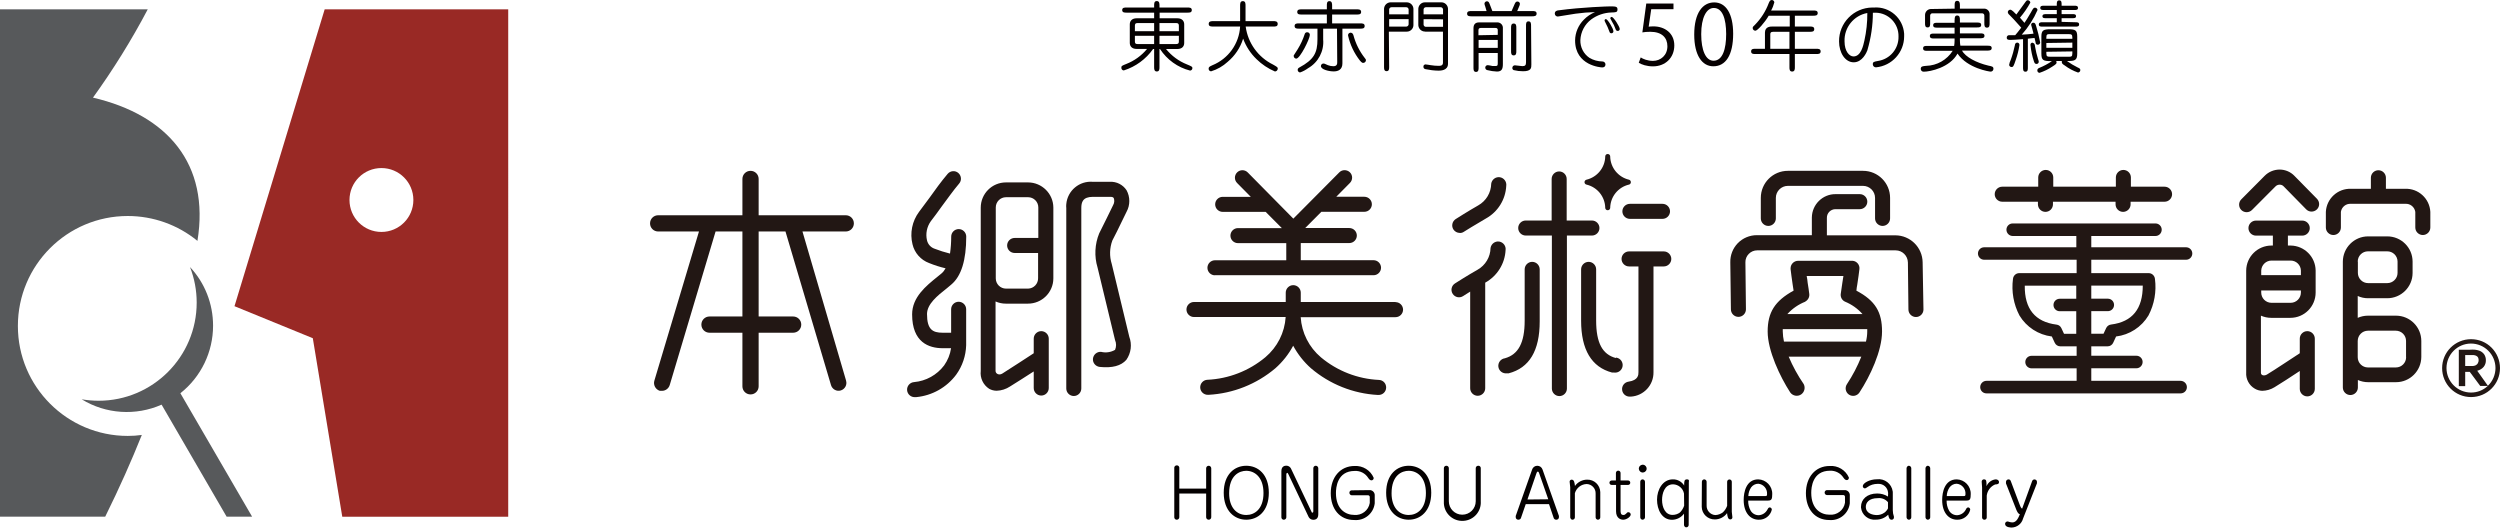
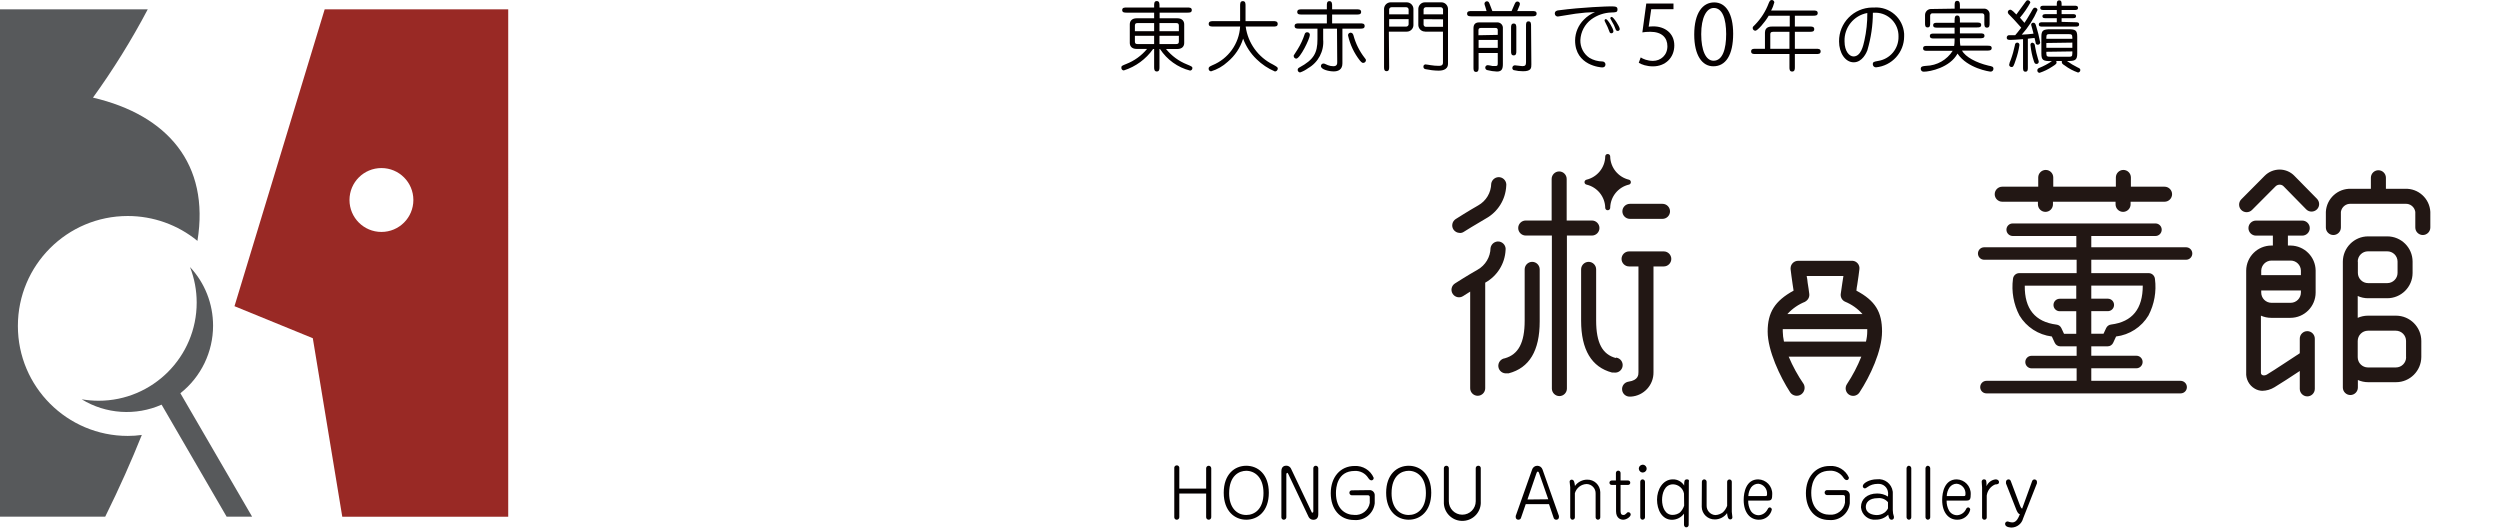
<svg xmlns="http://www.w3.org/2000/svg" id="_レイヤー_2" data-name="レイヤー 2" viewBox="0 0 332.63 70.19">
  <defs>
    <style>
      .cls-1 {
        fill: #060001;
      }

      .cls-2 {
        fill: #040000;
      }

      .cls-3 {
        fill: #221714;
      }

      .cls-4 {
        fill: #992925;
      }

      .cls-5 {
        fill: #57595b;
      }
    </style>
  </defs>
  <g id="_レイヤー_1-2" data-name="レイヤー 1">
    <g>
      <g id="header">
-         <path id="_パス_1" data-name="パス 1" class="cls-3" d="M113.61,29.72c0-.6-.48-1.08-1.08-1.08h-11.59v-4.83c0-.6-.48-1.08-1.08-1.08s-1.08.48-1.08,1.08v4.83h-11.21c-.6,0-1.08.48-1.08,1.08,0,.6.48,1.08,1.08,1.08h5.43l-5.93,19.83c-.18.57.14,1.19.72,1.37,0,0,0,0,.01,0,.1.01.21.01.31,0,.46-.01.87-.33,1-.77l6.1-20.43h3.57v11.31h-4.38c-.6,0-1.08.48-1.08,1.08,0,.6.48,1.08,1.08,1.08h4.38v7.13c0,.6.48,1.08,1.08,1.08s1.08-.48,1.08-1.08v-7.13h4.59c.6,0,1.08-.48,1.08-1.08,0-.6-.48-1.08-1.08-1.08h-4.59v-11.31h3.57l6.06,20.45c.17.55.75.87,1.3.7s.87-.75.7-1.3c0,0,0-.01,0-.02l-5.8-19.83h5.76c.6,0,1.08-.48,1.08-1.08h0ZM136.79,24.27h-2.94c-1.86,0-3.36,1.5-3.36,3.36h0v21.72c-.11.94.32,1.86,1.12,2.38.31.17.65.26,1,.26.63-.02,1.25-.22,1.78-.57.79-.48,2.13-1.35,3.15-2v2.21c0,.55.45,1,1,1s1-.45,1-1v-6.57c0-.55-.45-1-1-1s-1,.45-1,1v1.94c-.79.53-3.08,2-4.19,2.71-.45.27-.89,0-.89-.36v-9.24c.43.19.89.29,1.36.29h2.94c1.86.01,3.38-1.49,3.39-3.35,0-.02,0-.03,0-.05v-9.4c-.02-1.84-1.52-3.32-3.36-3.33h0ZM136.79,38.4h-2.94c-.75,0-1.36-.61-1.36-1.36,0-.01,0-.03,0-.04v-9.4c0-.75.61-1.36,1.36-1.36h2.94c.75,0,1.36.61,1.36,1.36h0v4.06h-3.15c-.55,0-1,.45-1,1s.45,1,1,1h3.12v3.34c.02.75-.57,1.38-1.32,1.4,0,0,0,0-.01,0h0ZM150.25,44.79c-.16-.69-2-8.32-2.33-9.67-.32-1.02-.29-2.12.08-3.12.39-.72.82-1.63,1.25-2.51l.64-1.31c.49-.89.49-1.98,0-2.87-.49-.74-1.33-1.17-2.22-1.12h-2.25c-1.8-.16-3.39,1.17-3.55,2.97-.02.18-.02.35,0,.53v24c0,.55.45,1,1,1s1-.45,1-1v-24c0-.78.18-1.5,1.55-1.5h2.25c.19,0,.43,0,.52.17.11.3.08.64-.08.92-.2.4-1.5,3.09-1.86,3.77-.59,1.44-.67,3.05-.22,4.54.32,1.35,2.17,9,2.33,9.66.18.42.18.88,0,1.3-.56.32-1.21.42-1.84.27-.55-.06-1.04.35-1.1.9-.06.55.35,1.04.9,1.1,1.67.17,2.83-.14,3.54-.94.63-.9.78-2.05.39-3.08h0ZM126,38.34l.56-.47c1.35-1.12,2-3.27,2-6.39,0-.55-.45-1-1-1s-1,.45-1,1c0,.76-.05,1.51-.16,2.26-.7-.17-1.39-.39-2.06-.65-.5-.17-.88-.59-1-1.11-.21-.88-.02-1.81.51-2.55.45-.57.93-1.24,1.44-1.95.75-1,1.53-2.12,2.33-3.06.36-.42.3-1.05-.12-1.41-.42-.36-1.05-.3-1.41.12-.85,1-1.69,2.16-2.42,3.19-.5.69-1,1.34-1.39,1.87-.92,1.24-1.24,2.82-.87,4.31.27,1.15,1.1,2.09,2.21,2.5.71.29,1.44.52,2.19.7-.14.26-.32.5-.55.69l-.54.44c-1.5,1.21-3.36,2.71-3.36,5,0,3.72,2.22,4.5,4.08,4.5h1.1c-.12.83-.44,1.61-.92,2.29-.96,1.27-2.41,2.08-4,2.22-.55.04-.97.52-.93,1.07s.52.97,1.07.93h.14c2.12-.2,4.06-1.29,5.33-3,.82-1.14,1.28-2.5,1.32-3.91v-4.78c0-.55-.45-1-1-1s-1,.45-1,1v3.12h-1.13c-1.32,0-2.08-.41-2.08-2.5.02-1.32,1.35-2.4,2.66-3.43ZM185.7,40.18h-12.63v-1.24c0-.55-.45-1-1-1s-1,.45-1,1v1.24h-12.21c-.55,0-1,.45-1,1s.45,1,1,1h12.2c-.13,2.08-1.11,4.01-2.7,5.35-2.17,1.81-4.88,2.87-7.71,3-.55.02-.98.49-.96,1.04s.49.98,1.04.96h.08c3.27-.18,6.38-1.42,8.88-3.53.96-.85,1.77-1.87,2.37-3,.61,1.13,1.41,2.15,2.37,3,2.49,2.12,5.61,3.37,8.88,3.55h.08c.55.02,1.02-.4,1.04-.96s-.4-1.02-.96-1.04c-2.83-.13-5.54-1.19-7.71-3-1.59-1.34-2.57-3.27-2.7-5.35h12.62c.55,0,1-.45,1-1s-.45-1-1-1v-.02ZM161.58,36.62h21.17c.55,0,1-.45,1-1s-.45-1-1-1h-9.68v-2.28h6.46c.55,0,1-.45,1-1s-.45-1-1-1h-5.87l2.15-2.16h5.72c.55,0,1-.45,1-1s-.45-1-1-1h-3.74l1.82-1.84c.39-.39.39-1.03,0-1.41s-1.03-.39-1.41,0l-6.12,6.16-6.07-6.15c-.39-.39-1.02-.39-1.41,0s-.39,1.02,0,1.41l1.82,1.84h-3.74c-.55,0-1,.45-1,1s.45,1,1,1h5.72l2.15,2.16h-5.84c-.55,0-1,.45-1,1s.45,1,1,1h6.43v2.28h-9.49c-.55,0-1,.45-1,1s.45,1,1,1h-.05ZM235.28,30.06c.55,0,1-.45,1-1v-2.73c0-.88.72-1.6,1.6-1.6h10c.88,0,1.6.72,1.6,1.6h0v2.73c0,.55.45,1,1,1s1-.45,1-1v-2.73c0-1.99-1.61-3.6-3.6-3.6h-10c-1.99,0-3.6,1.61-3.6,3.6h0v2.73c0,.55.45,1,1,1Z" />
-         <path id="_パス_2" data-name="パス 2" class="cls-3" d="M255.81,34.9c-.03-1.99-1.64-3.58-3.63-3.59h-9.11v-2.31c-.02-.63.48-1.15,1.11-1.17.02,0,.04,0,.06,0h3.21c.55,0,1-.45,1-1s-.45-1-1-1h-3.21c-1.73-.02-3.15,1.38-3.17,3.11,0,.02,0,.04,0,.06v2.29h-7.32c-.95,0-1.86.38-2.53,1.06-.66.68-1.02,1.6-1,2.55l.08,6.26c0,.55.45,1,1,1s1-.45,1-1l-.07-6.26c-.01-.42.15-.82.45-1.12.29-.3.69-.47,1.11-.47h18.43c.89,0,1.61.72,1.63,1.61l.07,6.26c0,.55.45,1,1,1s1-.45,1-1l-.11-6.28Z" />
        <path id="_パス_3" data-name="パス 3" class="cls-3" d="M247,38.66c.02-.26.06-.52.11-.78.12-.79.24-1.6.29-2.09.06-.55-.35-1.04-.89-1.09-.03,0-.06,0-.1,0h-7.17c-.55,0-1,.45-1,1,0,.03,0,.06,0,.1.05.49.17,1.3.28,2.09.05.27.09.54.12.78-2.5,1.37-3.45,2.9-3.45,5.44s1.64,6,3,8.1c.34.48,1,.59,1.47.26.43-.31.57-.89.33-1.36-.79-1.15-1.46-2.37-2-3.65h9.66c-.51,1.28-1.15,2.5-1.91,3.65-.31.46-.19,1.08.26,1.39.46.31,1.08.19,1.39-.26,0,0,.01-.02.02-.03,1.4-2.13,3-5.52,3-8.1s-.88-4.1-3.42-5.44h0ZM240.18,40.13c.37-.19.59-.58.55-1-.05-.41-.13-1-.22-1.52-.02-.3-.07-.6-.13-.89h4.89c-.05.29-.09.59-.14.89-.08.57-.16,1.11-.22,1.52-.04.42.18.82.56,1,.9.37,1.7.93,2.34,1.66h-10c.66-.73,1.49-1.3,2.41-1.66h-.04ZM237.36,45.45c-.1-.44-.15-.9-.16-1.35v-.31h11.24v.31c0,.45-.06.91-.17,1.35h-10.91ZM266.36,26.84h4.79v.35c0,.55.45,1,1,1s1-.45,1-1v-.35h8.33v.35c0,.55.45,1,1,1s1-.45,1-1v-.35h4.52c.55,0,1-.45,1-1s-.45-1-1-1h-4.48v-1.23c0-.55-.45-1-1-1s-1,.45-1,1v1.23h-8.33v-1.23c0-.55-.45-1-1-1s-1,.45-1,1v1.23h-4.79c-.55,0-1,.45-1,1s.45,1,1,1h-.04ZM290.86,34.56c.46,0,.83-.37.83-.83,0-.46-.37-.83-.83-.83h-12.61v-1.5h8.54c.46,0,.83-.38.83-.84,0-.46-.37-.83-.83-.83h-19c-.46,0-.83.37-.83.83,0,.46.37.83.83.84h8.47v1.5h-12.26c-.46,0-.83.37-.83.83,0,.46.37.83.83.83h12.3v1.78h-7.64c-.43,0-.79.34-.83.77-.22,1.67.08,3.37.86,4.86.93,1.55,2.52,2.58,4.31,2.8l.38.82c.13.3.42.49.75.49h2.17v1.26h-6c-.46,0-.83.37-.83.83,0,.46.37.83.83.84h6v1.66h-12c-.46,0-.83.38-.83.84,0,.46.37.83.83.83h25.84c.46,0,.83-.37.83-.83,0-.46-.37-.83-.83-.84h-11.89v-1.67h6c.46,0,.83-.38.83-.84,0-.46-.37-.83-.83-.83h-6v-1.25h2.17c.33,0,.62-.19.75-.49l.38-.82c1.79-.22,3.38-1.25,4.31-2.8.78-1.49,1.08-3.19.86-4.86-.04-.43-.4-.77-.83-.77h-7.64v-1.78h12.61ZM274.62,44.41l-.35-.75c-.12-.26-.36-.44-.65-.47-2.85-.36-4.26-2.1-4.22-5.18h6.85v1.74h-2.2c-.46,0-.83.37-.83.83,0,.46.37.83.83.83h2.2v3h-1.63ZM285.1,38c0,3.08-1.37,4.82-4.22,5.18-.28.03-.53.21-.65.47l-.35.75h-1.63v-3h2.2c.46,0,.83-.37.83-.83,0-.46-.37-.83-.83-.83h-2.2v-1.74h6.85ZM318.78,42h-3.72c-.47,0-.93.1-1.36.29v-2.91c.43.2.89.3,1.36.3h2.55c1.86.01,3.38-1.49,3.39-3.35,0,0,0-.01,0-.02v-1.5c0-1.86-1.51-3.36-3.37-3.36h-2.55c-1.85,0-3.35,1.51-3.36,3.36v16.75c0,.55.45,1,1,1s1-.45,1-1v-1c.43.19.89.29,1.36.29h3.72c1.85,0,3.35-1.51,3.36-3.36v-2.12c0-1.86-1.51-3.37-3.37-3.37,0,0,0,0-.01,0ZM313.7,34.8c0-.75.61-1.36,1.36-1.36h2.55c.76-.01,1.38.59,1.39,1.35,0,0,0,.01,0,.02v1.5c0,.75-.62,1.36-1.37,1.36h-2.55c-.75,0-1.36-.61-1.36-1.36v-1.5h-.02ZM320.14,47.53c0,.75-.61,1.36-1.36,1.36h-3.72c-.75,0-1.36-.61-1.36-1.36v-2.16c0-.75.6-1.36,1.35-1.37,0,0,0,0,0,0h3.72c.75,0,1.36.61,1.36,1.36v2.17ZM320,25.12h-2.55v-1.47c0-.55-.45-1-1-1s-1,.45-1,1v1.47h-2.63c-1.77-.07-3.27,1.3-3.36,3.07v2.08c0,.55.45,1,1,1s1-.45,1-1v-2.08c.1-.66.69-1.13,1.36-1.07h7.18c.67-.06,1.26.41,1.36,1.07v2.08c0,.55.45,1,1,1s1-.45,1-1v-2.08c-.09-1.77-1.59-3.14-3.36-3.07ZM304.78,32.67h-.37v-1.32h1.91c.55,0,1-.45,1-1s-.45-1-1-1h-6.16c-.55,0-1,.45-1,1s.45,1,1,1h2.25v1.32h-.18c-1.85,0-3.35,1.48-3.37,3.33v13.56c-.06.87.38,1.71,1.14,2.15.3.18.65.28,1,.29.58-.01,1.14-.18,1.63-.48.77-.46,2.23-1.41,3.36-2.16v2.38c0,.55.45,1,1,1s1-.45,1-1v-6.68c0-.55-.45-1-1-1s-1,.45-1,1v1.94c-1,.65-3.37,2.23-4.38,2.84-.39.22-.79.09-.79-.23v-7.61c.43.19.9.29,1.37.29h2.55c1.86,0,3.36-1.51,3.36-3.37v-2.92c-.02-1.83-1.49-3.3-3.32-3.33h0ZM302.23,34.67h2.55c.74,0,1.34.59,1.36,1.33v.61h-5.28v-.61c.03-.74.63-1.33,1.37-1.33ZM304.78,40.29h-2.55c-.76,0-1.37-.61-1.37-1.37v-.27h5.28v.27c0,.75-.6,1.36-1.35,1.37,0,0,0,0-.01,0h0ZM305.28,23.4c-.51-.53-1.21-.83-1.95-.84-.75,0-1.47.29-2,.82l-3.12,3.14c-.39.39-.39,1.03,0,1.42s1.03.39,1.42,0h0l3.12-3.13c.15-.16.36-.24.57-.24.2,0,.39.08.53.23l3,3.06c.39.39,1.02.39,1.42,0s.39-1.02,0-1.42l-2.99-3.04ZM211.81,31.34c.55,0,1-.45,1-1s-.45-1-1-1h-3.36v-5.53c0-.55-.45-1-1-1s-1,.45-1,1v5.53h-3.45c-.55,0-1,.45-1,1s.45,1,1,1h3.48v20.36c0,.55.45,1,1,1s1-.45,1-1v-20.36h3.33ZM221.36,33.45h-4.61c-.55,0-1,.45-1,1s.45,1,1,1h1.25v14.06c0,.35,0,1.08-1.32,1.27-.55.08-.93.58-.85,1.13.07.5.5.87,1.01.86h.16c1.71-.11,3.03-1.54,3-3.25v-14.07h1.37c.55,0,1-.45,1-1s-.45-1-1-1h0ZM215.86,28.12c0,.55.45,1,1,1h4.34c.55,0,1-.45,1-1s-.45-1-1-1h-4.34c-.55,0-1,.45-1,1Z" />
        <path id="_パス_4" data-name="パス 4" class="cls-3" d="M203.86,34.84c-.55,0-1,.45-1,1v6.83c0,2.92-.83,4.49-2.63,5-.55.07-.94.58-.87,1.13.07.55.58.94,1.13.87.08,0,.17,0,.25,0,2.74-.72,4.12-3,4.12-6.9v-6.93c0-.55-.45-1-1-1h0ZM215,47.64c-1.79-.48-2.63-2-2.63-5v-6.8c0-.55-.45-1-1-1s-1,.45-1,1v6.83c0,3.86,1.39,6.18,4.12,6.9.09.01.17.01.26,0,.55.08,1.06-.3,1.14-.85s-.3-1.06-.85-1.14c-.01,0-.03,0-.04,0v.07ZM194.24,31c.19,0,.37-.05.53-.16,0,0,1.71-1.07,2.92-1.76,1.6-.88,2.63-2.53,2.72-4.35.08-.55-.3-1.06-.85-1.15-.55-.08-1.06.3-1.15.85-.02,1.21-.68,2.31-1.73,2.9-1.25.71-2.93,1.77-3,1.82-.46.3-.6.92-.3,1.38.18.28.5.46.84.46h.02ZM200.32,33.29c.08-.55-.3-1.06-.85-1.15-.55-.08-1.06.3-1.15.85-.02,1.2-.68,2.31-1.73,2.9-1.26.71-2.93,1.77-3,1.82-.47.3-.61.91-.31,1.38.3.47.91.61,1.38.31l.95-.6v12.86c0,.55.45,1,1,1s1-.45,1-1v-14.05c1.59-.88,2.62-2.52,2.71-4.33ZM211.08,24.56c1.45.34,2.48,1.62,2.5,3.11.01.18.17.32.36.3.16-.01.29-.14.3-.3.02-1.49,1.05-2.77,2.5-3.11.15-.03.25-.17.25-.32,0-.16-.1-.29-.25-.33-1.44-.34-2.48-1.62-2.5-3.1,0-.18-.15-.32-.33-.32-.18,0-.32.13-.33.31,0,0,0,0,0,.01-.02,1.48-1.06,2.76-2.5,3.1-.15.04-.26.17-.26.33,0,.15.11.29.26.32Z" />
        <path id="_パス_5" data-name="パス 5" class="cls-5" d="M2.38,43.36c0-8.07,6.54-14.62,14.62-14.62,3.38,0,6.66,1.17,9.27,3.31,1.67-10.24-4-16.75-13.9-19.06,2.7-3.74,5.14-7.67,7.29-11.75H0v67.5h14c1.9-3.84,3.5-7.45,4.87-10.87-.62.09-1.24.13-1.87.13-8.07,0-14.62-6.55-14.62-14.62,0,0,0-.01,0-.02Z" />
        <path id="_パス_6" data-name="パス 6" class="cls-4" d="M43.2,1.24l-12,39.5,10.42,4.26,3.92,23.75h22.08V1.24h-24.42ZM50.75,30.86c-2.35,0-4.25-1.9-4.25-4.25s1.9-4.25,4.25-4.25,4.25,1.9,4.25,4.25-1.9,4.25-4.25,4.25Z" />
        <path id="_パス_7" data-name="パス 7" class="cls-5" d="M28.35,43.33c0-2.9-1.09-5.69-3.07-7.8.59,1.51.89,3.11.89,4.73,0,7.21-5.85,13.06-13.06,13.06-.75,0-1.5-.07-2.24-.19,3.21,1.97,7.19,2.23,10.63.71l8.65,14.9h3.39l-9.54-16.42c2.75-2.17,4.35-5.49,4.35-8.99Z" />
-         <path id="_パス_8" data-name="パス 8" class="cls-3" d="M328.78,45.13c-2.13,0-3.85,1.72-3.85,3.85,0,2.13,1.72,3.85,3.85,3.85,2.13,0,3.85-1.72,3.85-3.85,0-1.02-.4-1.99-1.12-2.72-.72-.73-1.7-1.13-2.73-1.13ZM331.02,51.33l-1.42-2c.33-.08.64-.26.86-.52.19-.24.3-.55.29-.86.01-.29-.07-.57-.23-.81-.17-.23-.4-.4-.67-.49-.18-.06-.36-.1-.54-.12-.23-.02-.45-.02-.68,0h-1.48v4.85h.85v-1.9h.61l1.39,1.87h1c-.6.57-1.39.88-2.22.88-1.8,0-3.26-1.45-3.27-3.25,0-1.8,1.45-3.26,3.25-3.27,1.8,0,3.26,1.45,3.27,3.25,0,.89-.36,1.75-1.01,2.37ZM329.36,48.62c-.12.05-.24.07-.36.08-.17.01-.35.01-.52,0h-.48v-1.46h.64c.16-.01.31-.01.47,0,.11.02.22.04.32.08.12.05.22.13.28.24.05.11.08.23.08.35,0,.14-.03.28-.1.4-.07.14-.19.25-.33.31h0Z" />
        <path id="_パス_9" data-name="パス 9" class="cls-2" d="M160.48,62.31c0-.19.15-.34.34-.34.19,0,.33.15.34.34v6.5c0,.19-.15.34-.34.34s-.34-.15-.34-.34h0v-3.14h-3.57v3.14c0,.19-.15.34-.34.34,0,0,0,0-.01,0-.18,0-.33-.16-.32-.34,0,0,0,0,0,0v-6.5c-.03-.19.09-.36.28-.39.19-.03.36.09.39.28,0,.04,0,.08,0,.12v2.69h3.57v-2.69ZM162.82,65.56c0-2.45,1.44-3.59,3-3.59s3,1.14,3,3.59-1.45,3.59-3,3.59-3-1.15-3-3.59h0ZM165.82,62.64c-.89,0-2.28.57-2.28,3,0,1.88,1,2.88,2.28,2.88,1.1,0,2.29-.78,2.29-2.92s-1.2-2.96-2.3-2.96h.01ZM174.49,68.07c0,.07.05.13.12.14,0,0,.01,0,.02,0,.07,0,.11-.09.11-.16v-5.75c0-.18.13-.32.31-.33.01,0,.02,0,.03,0,.17,0,.31.15.32.32v6.15c0,.69-.5.72-.67.72-.26,0-.49-.15-.61-.37l-2.72-5.74c-.05-.11-.1-.14-.14-.14s-.11.09-.11.16v5.75c0,.18-.15.33-.33.33,0,0-.01,0-.02,0-.17,0-.31-.15-.31-.32v-6.14c0-.7.5-.73.66-.73.26,0,.49.14.61.37l2.73,5.74ZM182.16,65.21c.38-.04.72.24.75.62,0,.05,0,.09,0,.14v1c-.16,1.36-1.37,2.34-2.73,2.22-1.91,0-3.12-1.45-3.12-3.57s1.26-3.62,3.17-3.62c1.09-.06,2.11.56,2.54,1.57.02.16-.09.32-.26.34-.01,0-.02,0-.03,0-.2,0-.31-.14-.44-.33-.39-.61-1.07-.96-1.79-.92-2.36,0-2.5,2.27-2.5,2.94,0,2.2,1.34,2.91,2.42,2.91,1,.1,1.92-.59,2.08-1.59v-.74c.02-.13-.06-.26-.19-.28-.03,0-.06,0-.09,0h-2.12c-.17-.01-.31-.16-.31-.33-.01-.17.12-.32.29-.33,0,0,0,0,.01,0l2.32-.03ZM184.43,65.56c0-2.45,1.45-3.59,3-3.59s3,1.14,3,3.59-1.45,3.59-3,3.59-3-1.15-3-3.59ZM187.43,62.64c-.9,0-2.28.57-2.28,3,0,1.88,1,2.88,2.28,2.88,1.1,0,2.29-.78,2.29-2.92s-1.19-2.96-2.29-2.96ZM196.35,62.3c0-.18.13-.32.31-.33,0,0,.01,0,.02,0,.17-.02.32.11.34.28,0,.01,0,.03,0,.04v4.4c.09,1.36-.94,2.53-2.3,2.61-1.36.09-2.53-.94-2.61-2.3,0-.1,0-.21,0-.31v-4.4c0-.17.13-.31.3-.32.01,0,.03,0,.04,0,.18,0,.32.14.32.32,0,0,0,0,0,.01v4.39c0,.99.8,1.79,1.79,1.79s1.79-.8,1.79-1.79h0v-4.39ZM203,67.08l-.61,1.77c-.03.18-.18.3-.36.3-.19.01-.35-.13-.36-.32,0,0,0,0,0,0,0-.06,0-.12,0-.18l2.18-6.17c.09-.3.37-.51.69-.51.32,0,.6.2.7.51l2.18,6.17c.01.06.01.11,0,.17,0,.18-.15.33-.33.33,0,0-.01,0-.02,0-.18.01-.34-.12-.37-.3l-.6-1.77h-3.1ZM206,66.43l-1.2-3.43c-.05-.15-.09-.25-.19-.25s-.14.1-.19.24l-1.19,3.47,2.77-.03ZM212.92,68.84c0,.17-.14.31-.31.31-.17,0-.31-.15-.31-.32v-3.15c.03-.68-.5-1.25-1.18-1.28,0,0,0,0,0,0-.74.02-1.37.51-1.58,1.22v3.22c0,.17-.14.31-.31.31,0,0,0,0-.01,0-.25,0-.3-.29-.3-.32v-4c0-.12-.08-.63-.08-.74,0-.15.12-.27.27-.27,0,0,0,0,.01,0,.33,0,.38.43.43.84.37-.52.98-.84,1.62-.84.94-.03,1.72.71,1.75,1.65,0,.04,0,.08,0,.12v3.25ZM214.43,64.52c-.16,0-.29-.13-.29-.29,0,0,0,0,0-.01,0-.16.13-.28.29-.29h.57v-1c0-.17.14-.31.31-.31.17,0,.31.14.31.31h0v1h1c.17,0,.3.14.29.31,0,0,0,0,0,0,0,.15-.13.28-.28.28,0,0,0,0-.01,0h-1v3.38c0,.28,0,.62.38.62.14,0,.26-.07.35-.17.15-.16.18-.2.31-.2.17,0,.31.14.31.31,0,.28-.53.69-1,.69-.32,0-.95-.18-.95-1.13v-3.5h-.59ZM219.07,62.49c-.08.28-.37.44-.64.36-.28-.08-.44-.37-.36-.64.08-.28.37-.44.64-.36.06.02.11.04.16.08.18.13.26.35.2.57h0ZM218.87,68.84c-.01.17-.15.3-.32.31-.17,0-.31-.15-.31-.32v-4.73c0-.18.14-.32.32-.32h0c.17.01.3.15.31.32v4.74ZM224.68,69.85c0,.17-.14.31-.31.31,0,0,0,0-.01,0-.24,0-.3-.25-.3-.32v-1.5c-.37.51-.96.81-1.59.82-1.35,0-2-1.35-2-2.68s.76-2.7,2.1-2.7c.61-.02,1.19.3,1.51.82,0-.52,0-.82.37-.82s.25.27.25.37v.68l-.02,5.02ZM224.06,65.67c-.13-.7-.74-1.21-1.45-1.23-1.18,0-1.47,1.29-1.47,2.07,0,1,.43,2,1.39,2,.36,0,.71-.11,1-.33.25-.26.44-.56.55-.9l-.02-1.61ZM226.44,64.1c0-.17.13-.31.3-.32,0,0,.01,0,.02,0,.17.01.31.15.31.32v3.14c-.03.67.48,1.25,1.15,1.29.36-.01.71-.14,1-.35.26-.24.46-.55.58-.88v-3.2c0-.17.14-.31.31-.31.17,0,.31.14.31.31h0v4c0,.11.08.63.08.73,0,.15-.11.27-.26.28,0,0,0,0-.01,0-.34,0-.39-.43-.44-.84-.37.52-.98.84-1.62.84-.94.02-1.73-.72-1.75-1.67,0-.04,0-.07,0-.11l.02-3.23ZM232.6,66.61c-.01.46.1.92.32,1.32.22.39.64.63,1.09.62.48-.03.9-.3,1.13-.72.09-.17.16-.32.34-.32.16.02.28.16.26.32,0,0,0,0,0,0-.19.8-.92,1.35-1.74,1.32-1.07,0-2-.86-2-2.64,0-1,.32-2.73,1.94-2.73,1.05.03,1.89.9,1.86,1.96,0,.06,0,.12-.01.17,0,.61-.18.7-.65.7h-2.54ZM234.93,66c.14,0,.18-.07.18-.26.05-.7-.47-1.32-1.17-1.38-.38,0-.73.19-.95.49-.23.34-.36.74-.37,1.15h2.31ZM245.37,65.21c.38-.04.72.24.75.62,0,.05,0,.09,0,.14v1c-.16,1.36-1.37,2.34-2.73,2.22-1.91,0-3.11-1.45-3.11-3.57s1.25-3.62,3.16-3.62c1.09-.08,2.12.54,2.56,1.54,0,.17-.09.34-.28.34s-.32-.14-.45-.33c-.39-.6-1.06-.95-1.78-.92-2.36,0-2.5,2.27-2.5,2.94,0,2.2,1.33,2.91,2.41,2.91,1,.1,1.92-.59,2.08-1.59v-.74c.02-.13-.06-.26-.19-.28-.03,0-.06,0-.09,0h-2.11c-.18,0-.32-.15-.32-.33,0-.17.13-.32.3-.33h2.3ZM251.21,65.56c-.04-.69-.63-1.22-1.32-1.18-.03,0-.05,0-.08,0-.48,0-.96.14-1.35.43-.18.12-.24.17-.33.17-.16,0-.29-.14-.28-.3,0,0,0,0,0-.01,0-.37.87-.9,1.87-.9,1.03-.13,1.97.59,2.11,1.62,0,.04,0,.09.01.13v2.35c0,.3.05.59.15.87,0,.04,0,.08,0,.12,0,.15-.11.28-.27.29-.01,0-.02,0-.03,0-.27,0-.38-.22-.46-.67-.43.43-1.02.67-1.63.66-.99.11-1.89-.61-1.99-1.61,0-.03,0-.07,0-.1,0-1,.82-1.77,2.15-1.77.51,0,1.01.13,1.44.41l.02-.52ZM251.21,66.83c-.33-.4-.84-.61-1.36-.55-1.21,0-1.6.62-1.6,1.15,0,.93,1,1.1,1.47,1.1.36,0,.71-.11,1-.32.06,0,.48-.44.48-.6v-.78ZM253.67,62.29c0-.07.09-.32.31-.32.17,0,.31.15.32.32v6.55c-.01.17-.14.3-.31.31-.17,0-.31-.15-.32-.32v-6.54ZM256.19,62.29c0-.07.09-.32.31-.32.17,0,.31.15.32.32v6.55c-.01.17-.14.3-.31.31-.17,0-.31-.15-.32-.32v-6.54ZM259,66.61c-.01.46.1.92.32,1.32.22.39.64.63,1.09.62.48-.03.9-.3,1.13-.72.08-.17.16-.32.34-.32.16.02.27.16.26.32-.19.79-.91,1.34-1.73,1.32-1.07,0-2-.86-2-2.64,0-1,.32-2.73,1.94-2.73,1.05.03,1.89.9,1.86,1.96,0,.06,0,.12-.01.17,0,.61-.18.7-.65.7h-2.55ZM261.33,66c.14,0,.18-.07.18-.26.05-.7-.47-1.32-1.17-1.38-.38,0-.73.19-.95.49-.23.34-.36.74-.37,1.15h2.31ZM264.34,68.85c0,.17-.13.3-.3.3-.01,0-.02,0-.03,0-.16,0-.29-.14-.29-.3v-4c0-.12-.05-.62-.05-.73-.02-.16.09-.32.26-.34.02,0,.04,0,.05,0,.33,0,.33.25.33.91.21-.5.67-.85,1.21-.91.2,0,.45.09.45.36s-.2.3-.52.32c-.61.26-1.03.83-1.11,1.48v2.91ZM266.9,64.32c0-.07,0-.15,0-.22.01-.18.16-.32.34-.32.14,0,.26.1.3.23l1.17,3.11c.07.18.18.5.34.56l1.34-3.7c.08-.17.27-.24.44-.16.12.05.19.17.19.29,0,.06,0,.13,0,.19l-1.85,4.7c-.18.68-.79,1.16-1.49,1.19-.1,0-.9,0-.9-.49,0-.17.14-.31.31-.32.07,0,.14.02.21.05.15.05.3.07.45.08.57,0,.82-.67,1-1.1-.11,0-.28-.12-.45-.53l-1.4-3.56ZM154.27,6.52v2.41c0,.25,0,.58-.35.58s-.36-.32-.36-.58v-2.41h-.14c-.95,1.35-2.32,2.35-3.89,2.85-.19,0-.34-.16-.33-.35,0,0,0-.01,0-.02,0-.23.06-.25.65-.49,1.08-.42,2.03-1.11,2.77-2h-1.38c-.67,0-.92-.39-.92-.8v-2.47c0-.42.26-.81.92-.81h2.32v-.75h-3.68c-.25,0-.57,0-.57-.34s.31-.34.57-.34h3.68v-.28c0-.25,0-.58.35-.58s.36.32.36.58v.28h3.73c.26,0,.57,0,.57.34s-.3.34-.57.34h-3.71v.75h2.35c.67,0,.92.4.92.81v2.48c0,.42-.26.8-.92.8h-1.5c.74.91,1.7,1.62,2.79,2.05.65.27.72.31.72.49,0,.18-.13.32-.31.33,0,0,0,0,0,0-1.65-.42-3.07-1.45-4-2.87h-.07ZM153.56,4.15v-1.08h-2.21c-.35,0-.35.21-.35.4v.68h2.56ZM151,4.76v.71c0,.19,0,.39.35.39h2.21v-1.1h-2.56ZM156.85,4.15v-.68c0-.19,0-.4-.36-.4h-2.22v1.08h2.58ZM154.27,4.76v1.1h2.22c.36,0,.36-.2.36-.39v-.71h-2.58ZM161.42,3.53c-.28,0-.6,0-.6-.35s.32-.37.6-.37h3.58V.75c0-.26,0-.6.36-.6s.36.33.36.6v2.06h3.68c.26,0,.6,0,.6.37s-.33.35-.6.35h-3.66c.29,2.19,1.66,4.09,3.64,5.06.57.33.63.36.63.55-.01.2-.18.37-.38.37-.91-.39-1.74-.94-2.45-1.64-.79-.76-1.4-1.7-1.78-2.73-.37,1.21-1.09,2.28-2.06,3.09-.63.58-1.38,1.01-2.2,1.26-.18,0-.33-.15-.33-.33,0,0,0-.01,0-.02,0-.22.11-.28.5-.46,2.12-.86,3.56-2.86,3.69-5.15h-3.58ZM172.66,6.55c.39-.63.7-1.3.93-2,.03-.16.18-.27.34-.26.19,0,.34.14.35.33,0,.01,0,.02,0,.03,0,.49-1.3,3.15-1.81,3.15-.2,0-.35-.18-.34-.37,0-.02,0-.03,0-.05,0,0,.45-.69.53-.83ZM177.89,3.81h-1.84v1.44c.14,1.55-.65,3.05-2,3.82-.33.24-.69.44-1.08.57-.18-.02-.32-.17-.31-.35,0-.17.1-.24.22-.31,1.94-1.05,2.41-1.94,2.41-3.76v-1.41h-2.47c-.26,0-.57,0-.57-.35s.32-.35.57-.35h3.72v-1.18h-3.37c-.26,0-.57,0-.57-.34s.31-.35.57-.35h3.37v-.51c0-.26,0-.58.34-.58s.36.33.36.58v.51h3.28c.26,0,.58,0,.58.35s-.33.34-.58.34h-3.28v1.18h3.76c.26,0,.57,0,.57.35s-.31.35-.57.35h-2.39v4.62c0,.83-.56,1.07-1.16,1.07s-1.7-.24-1.7-.71c0-.19.15-.34.34-.34.08,0,.13,0,.59.22.23.09.48.14.73.14.51,0,.51-.35.51-.55l-.03-4.45ZM179.71,4.35c.24,0,.32.2.37.35.29,1.09.8,2.11,1.49,3,.11.13.17.21.17.31,0,.2-.17.36-.37.36-.06,0-.17,0-.43-.31-.77-.98-1.31-2.12-1.58-3.34-.02-.19.12-.35.3-.37.02,0,.03,0,.05,0h0ZM184.83,8.9c0,.25,0,.57-.34.57s-.34-.32-.34-.57V1.15c.03-.46.39-.82.85-.84h2.17c.47,0,.86.37.89.84v2.22c-.02.47-.42.85-.89.84h-2.38l.04,4.69ZM187.42,1.9v-.66c-.02-.17-.17-.29-.34-.28h-1.91c-.17-.01-.32.11-.34.28v.67h2.59ZM184.83,2.54v1h2.25c.17.01.32-.12.34-.29v-.7h-2.59ZM189.61,4.2c-.48,0-.87-.36-.9-.84V1.15c.03-.48.42-.85.9-.84h2.17c.47,0,.85.37.88.84v7.33c0,.92-1,.92-1.29.92-.58-.01-1.15-.08-1.72-.2-.16-.03-.27-.16-.26-.32-.02-.15.09-.29.25-.31.01,0,.02,0,.03,0,.13,0,.58.09.68.1.36.06.72.09,1.08.09.2,0,.56,0,.56-.42v-4.13h-2.38ZM192,1.91v-.67c-.02-.17-.18-.3-.35-.28h-1.91c-.17-.01-.31.11-.33.28v.67h2.59ZM189.41,2.55v.73c.01.17.16.3.33.29,0,0,0,0,0,0h2.26v-1l-2.59-.02ZM197.6.82c-.05-.11-.08-.22-.09-.34.01-.17.16-.31.33-.31.22,0,.28.16.38.41l.34.89h2.56l.38-.87c.11-.25.18-.4.4-.4.17,0,.31.13.33.3-.01.13-.05.25-.11.37l-.25.6h2c.26,0,.58,0,.58.34s-.31.36-.58.36h-8.08c-.26,0-.59,0-.59-.35s.32-.35.59-.35h2l-.19-.65ZM196.73,7.05v1.95c0,.24,0,.57-.34.57s-.34-.32-.34-.57V3.76c0-.51.24-.78.75-.78h2.37c.4-.03.76.26.79.67,0,.04,0,.08,0,.11v4.76c0,.63-.13,1-.79,1-.43-.02-.86-.08-1.28-.19-.18-.03-.3-.21-.27-.39.03-.17.18-.28.35-.27.2.03.4.06.6.11h.39c.23,0,.32,0,.32-.36v-1.37h-2.55ZM199.28,4.64v-.64c0-.28-.22-.28-.31-.28h-1.97c-.24,0-.29.16-.29.31v.66l2.57-.05ZM199.28,6.37v-1.06h-2.55v1.06h2.55ZM201.75,6.8c0,.25,0,.57-.35.57s-.35-.32-.35-.57v-3.09c0-.25,0-.58.35-.58s.35.32.35.58v3.09ZM203.75,8.57c0,.47,0,.91-1.11.91-.42,0-.83-.05-1.24-.15-.12-.05-.19-.17-.18-.3,0-.18.14-.33.32-.34,0,0,.01,0,.02,0,.08,0,.89.11,1,.11.38,0,.48-.14.48-.52V3.4c0-.24,0-.56.33-.56s.34.31.34.56l.04,5.17ZM209.64,1.82c-.38.05-2.31.38-2.37.38-.22,0-.39-.16-.4-.38,0,0,0-.01,0-.02,0-.35.33-.4.44-.42,3.3-.44,6.68-.53,6.9-.53.72,0,1,0,1,.4s-.22.39-.81.41c-.97.03-1.9.35-2.68.92-.87.65-1.4,1.66-1.45,2.75-.03.94.42,1.83,1.2,2.36.53.32,1.14.48,1.76.49.21.01.38.18.38.39,0,.17-.08.4-.44.4-.12,0-3.6-.21-3.6-3.59.01-1.04.43-2.03,1.17-2.77.42-.43.93-.77,1.48-1-.86.02-1.72.09-2.58.21ZM213.49,2.72c0-.1.08-.18.18-.18.23,0,1,1.28,1,1.62,0,.15-.12.27-.27.27h0c-.13,0-.24-.09-.26-.21-.15-.42-.33-.83-.54-1.22-.1-.21-.11-.23-.11-.28h0ZM214.25,2.44c0-.1.09-.19.19-.19h0c.24,0,1.07,1.29,1.07,1.61,0,.14-.12.26-.26.26-.2,0-.26-.15-.3-.26-.12-.35-.28-.69-.48-1-.08-.14-.15-.28-.22-.42h0ZM238.81,3.53h2c.26,0,.58,0,.58.35s-.31.35-.58.35h-2v2.26h2.85c.25,0,.58,0,.58.35s-.32.35-.58.35h-2.85v1.74c0,.25,0,.59-.36.59s-.36-.33-.36-.59v-1.74h-4.53c-.26,0-.57,0-.57-.35s.31-.35.57-.35h1.27v-2.14c0-.81.7-.82,1-.82h2.3v-1.44h-2.8c-.53.92-1.5,2-1.77,2-.19,0-.35-.15-.36-.34,0,0,0-.01,0-.02,0-.15.06-.21.31-.44.8-.82,1.42-1.79,1.82-2.86C235.44.17,235.52,0,235.74,0c.18,0,.32.13.34.31-.1.38-.24.75-.43,1.09h5.63c.26,0,.57,0,.57.34s-.31.35-.57.35h-2.47v1.44ZM238.09,4.23h-2.16c-.36,0-.39.18-.39.34v1.92h2.55v-2.26ZM248.48,6.64c-.13.35-.69,1.65-1.84,1.65s-1.95-1.29-1.95-2.77c-.03-2.47,1.95-4.49,4.42-4.52.08,0,.17,0,.25,0,2.07-.14,3.85,1.42,3.99,3.49,0,.12.01.23,0,.35,0,2.13-1.62,3.92-3.75,4.12-.23,0-.41-.17-.42-.4,0,0,0,0,0-.01,0-.32.16-.34.69-.44,1.6-.24,2.77-1.63,2.73-3.25.04-1.71-1.31-3.13-3.02-3.17-.13,0-.26,0-.39.01,0,1.67-.25,3.33-.72,4.94h0ZM245.42,5.51c0,1.33.65,2,1.19,2,1,0,1.3-1.44,1.45-2.11.27-1.2.4-2.44.39-3.67-1.81.33-3.1,1.94-3.03,3.78h0ZM260.07,2.65c0-.26,0-.59.34-.59s.36.32.36.59v.35h2.29c.24,0,.54,0,.54.32s-.29.33-.54.33h-2.29v.79h2.72c.24,0,.55,0,.55.32s-.3.33-.55.33h-2.72v.29c0,.23.02.47.06.7h3.64c.24,0,.53,0,.53.31s-.29.34-.53.34h-3.42c.45.85,1.9,1.62,3.51,2,.51.1.67.14.67.43,0,.2-.15.36-.35.37,0,0-.01,0-.02,0-.15,0-3.08-.43-4.41-2.4-1,1.85-3.63,2.41-4.5,2.41-.2.01-.38-.15-.39-.35,0,0,0-.01,0-.02,0-.35.26-.37.73-.41,1.43-.04,2.75-.79,3.52-2h-3.41c-.24,0-.53,0-.53-.33s.29-.32.53-.32h3.6c.04-.23.06-.47.06-.71v-.28h-2.75c-.23,0-.54,0-.54-.33s.3-.32.54-.32h2.75v-.79h-2.31c-.24,0-.54,0-.54-.32s.29-.33.54-.33h2.31v-.38ZM260.07,1.15v-.44c0-.27,0-.6.34-.6s.36.34.36.6v.44h3.15c.4-.04.76.25.8.66,0,.01,0,.03,0,.04v1.24c0,.27,0,.59-.35.59s-.35-.33-.35-.59v-1c.01-.17-.11-.31-.28-.32-.02,0-.03,0-.05,0h-6.55c-.16-.02-.31.1-.33.27,0,.02,0,.04,0,.06v1c0,.25,0,.55-.34.55s-.34-.31-.34-.55v-1.1c0-.42.32-.77.74-.8l3.2-.05ZM269.16,5.21c-.72.06-1.42.1-1.66.1s-.5,0-.5-.31c0-.17.13-.31.3-.32,0,0,0,0,.01,0h.82c.17-.2.42-.49.8-1-.91-1-1.1-1.25-1.59-1.72-.11-.08-.18-.2-.2-.33,0-.18.14-.33.32-.34,0,0,0,0,.01,0,.21,0,.61.43.81.64l1.25-1.72c.08-.1.13-.18.27-.18.18,0,.33.14.34.32h0c-.39.71-.85,1.38-1.38,2l.6.69c.11-.16.57-.86.86-1.39s.35-.63.54-.63c.18,0,.32.13.34.31-.52,1.2-1.23,2.3-2.1,3.28.39,0,1.22-.09,1.56-.13,0-.13-.31-1.1-.31-1.17-.01-.15.1-.28.25-.29.02,0,.04,0,.05,0,.19,0,.27.14.34.37.23.74.42,1.49.56,2.25,0,.17-.14.31-.31.31,0,0,0,0-.01,0-.11,0-.21-.06-.26-.15,0-.1-.14-.59-.17-.75-.2,0-.71.09-.89.1v3.85c0,.25,0,.54-.32.54s-.32-.3-.32-.54v-3.79ZM267.52,8c.24-.65.43-1.32.57-2,0-.17.12-.32.29-.33,0,0,.01,0,.02,0,.16,0,.29.13.29.29,0,.01,0,.03,0,.04-.1.68-.27,1.35-.5,2-.27.81-.33.92-.55.92-.16,0-.3-.12-.32-.28.03-.22.1-.44.2-.64h0ZM270.45,5.72c.25,0,.29.22.32.49.1.56.23,1.12.4,1.67.05.11.08.22.09.34,0,.16-.13.29-.29.29,0,0,0,0-.01,0-.2,0-.28-.14-.35-.37-.23-.69-.38-1.41-.45-2.14-.03-.15.07-.3.23-.33.02,0,.04,0,.06,0v.05ZM273.58,8.13c.03.05.05.11.05.17,0,.14,0,.21-.58.57-.52.35-1.09.62-1.68.82-.17,0-.31-.15-.3-.32,0,0,0,0,0-.01,0-.2.14-.27.27-.33.59-.24,1.15-.54,1.68-.9h-.17c-1,0-1.24-.12-1.24-1v-2.24c0-.84.23-1,1.24-1h2.29c1,0,1.24.12,1.24,1v2.23c0,.92-.31,1-1.36,1,.44.32.92.61,1.41.85.28.13.36.17.36.36,0,.17-.14.31-.31.32-.63-.22-1.22-.53-1.75-.93-.33-.2-.4-.3-.4-.45-.01-.05-.01-.1,0-.15h-.75ZM276.16,2.96c.21,0,.47,0,.47.29s-.26.29-.47.29h-4.41c-.22,0-.48,0-.48-.28s.25-.3.48-.3h1.91v-.54h-1.45c-.21,0-.46,0-.46-.26s.25-.28.46-.28h1.45v-.55h-1.72c-.21,0-.48,0-.48-.28s.26-.29.48-.29h1.72v-.18c0-.23,0-.53.32-.53s.32.29.32.53v.18h1.7c.21,0,.48,0,.48.29s-.26.28-.48.28h-1.7v.55h1.47c.19,0,.45,0,.45.27s-.25.27-.45.27h-1.47v.49l1.86.05ZM275.73,5.16v-.16c0-.43-.13-.46-.58-.46h-2.3c-.46,0-.58,0-.58.46v.16h3.46ZM272.27,5.72v.64h3.46v-.69l-3.46.05ZM272.27,6.89v.21c0,.42.12.45.58.45h2.3c.45,0,.58,0,.58-.45v-.26l-3.46.05Z" />
      </g>
      <g>
        <path class="cls-1" d="M222.66.46v.76h-2.96l-.34,2.33c.18-.02.35-.04.64-.04,1.46,0,2.77.87,2.77,2.53s-1.21,2.79-2.84,2.79c-.83,0-1.52-.24-1.89-.48l.26-.71c.31.21.91.46,1.63.46,1.03,0,1.93-.76,1.92-1.95,0-1.13-.73-1.92-2.27-1.92-.44,0-.78.03-1.06.08l.52-3.84h3.62Z" />
        <path class="cls-1" d="M225.42,4.6c0-2.88,1.12-4.28,2.66-4.28s2.52,1.47,2.52,4.17c0,2.86-1,4.33-2.64,4.33-1.5,0-2.54-1.47-2.54-4.22ZM229.67,4.54c0-2.06-.5-3.48-1.65-3.48-.98,0-1.67,1.31-1.67,3.48s.61,3.54,1.64,3.54c1.22,0,1.68-1.58,1.68-3.54Z" />
      </g>
    </g>
  </g>
</svg>